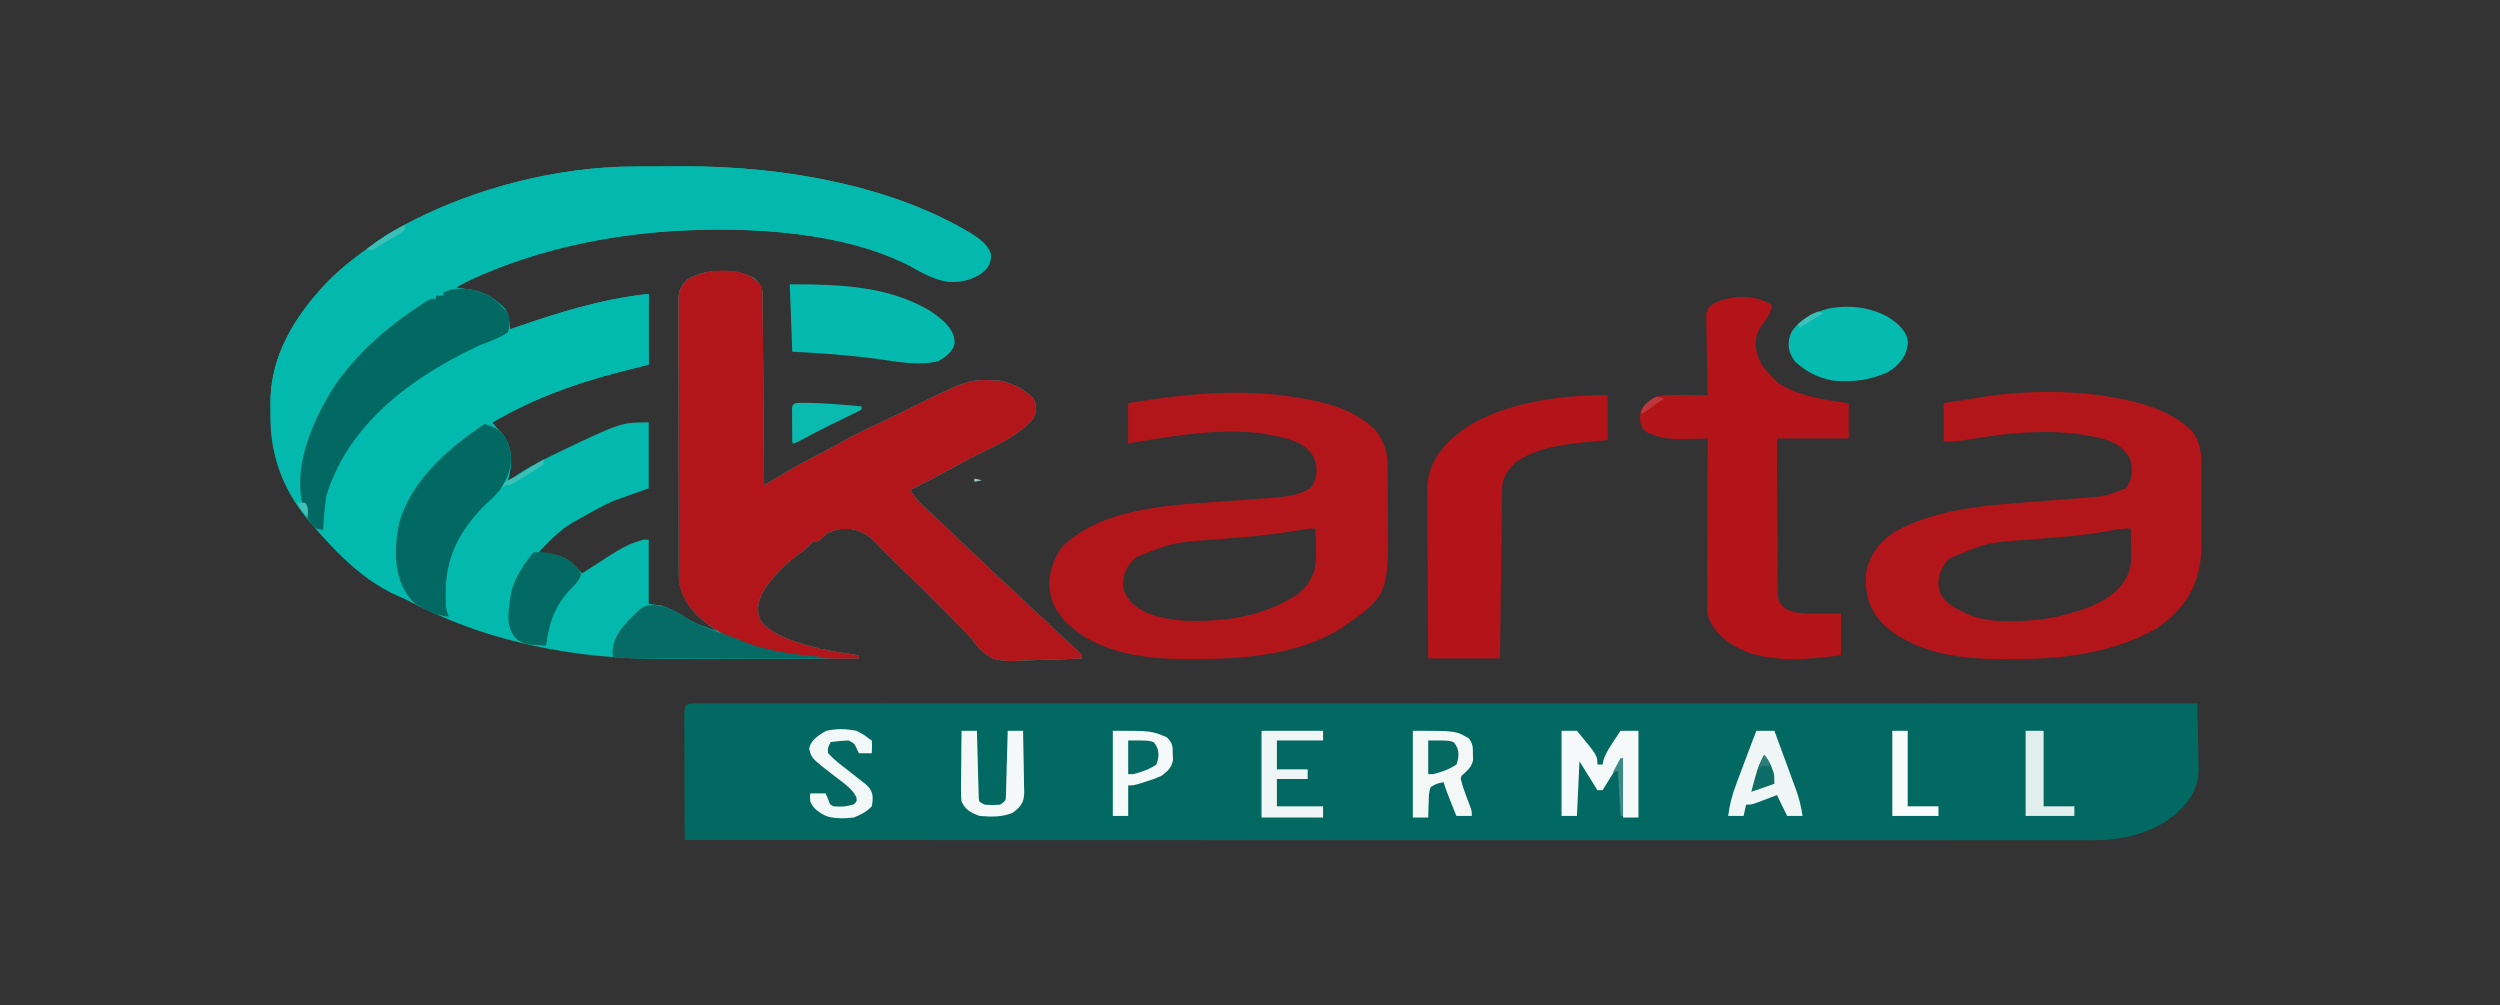
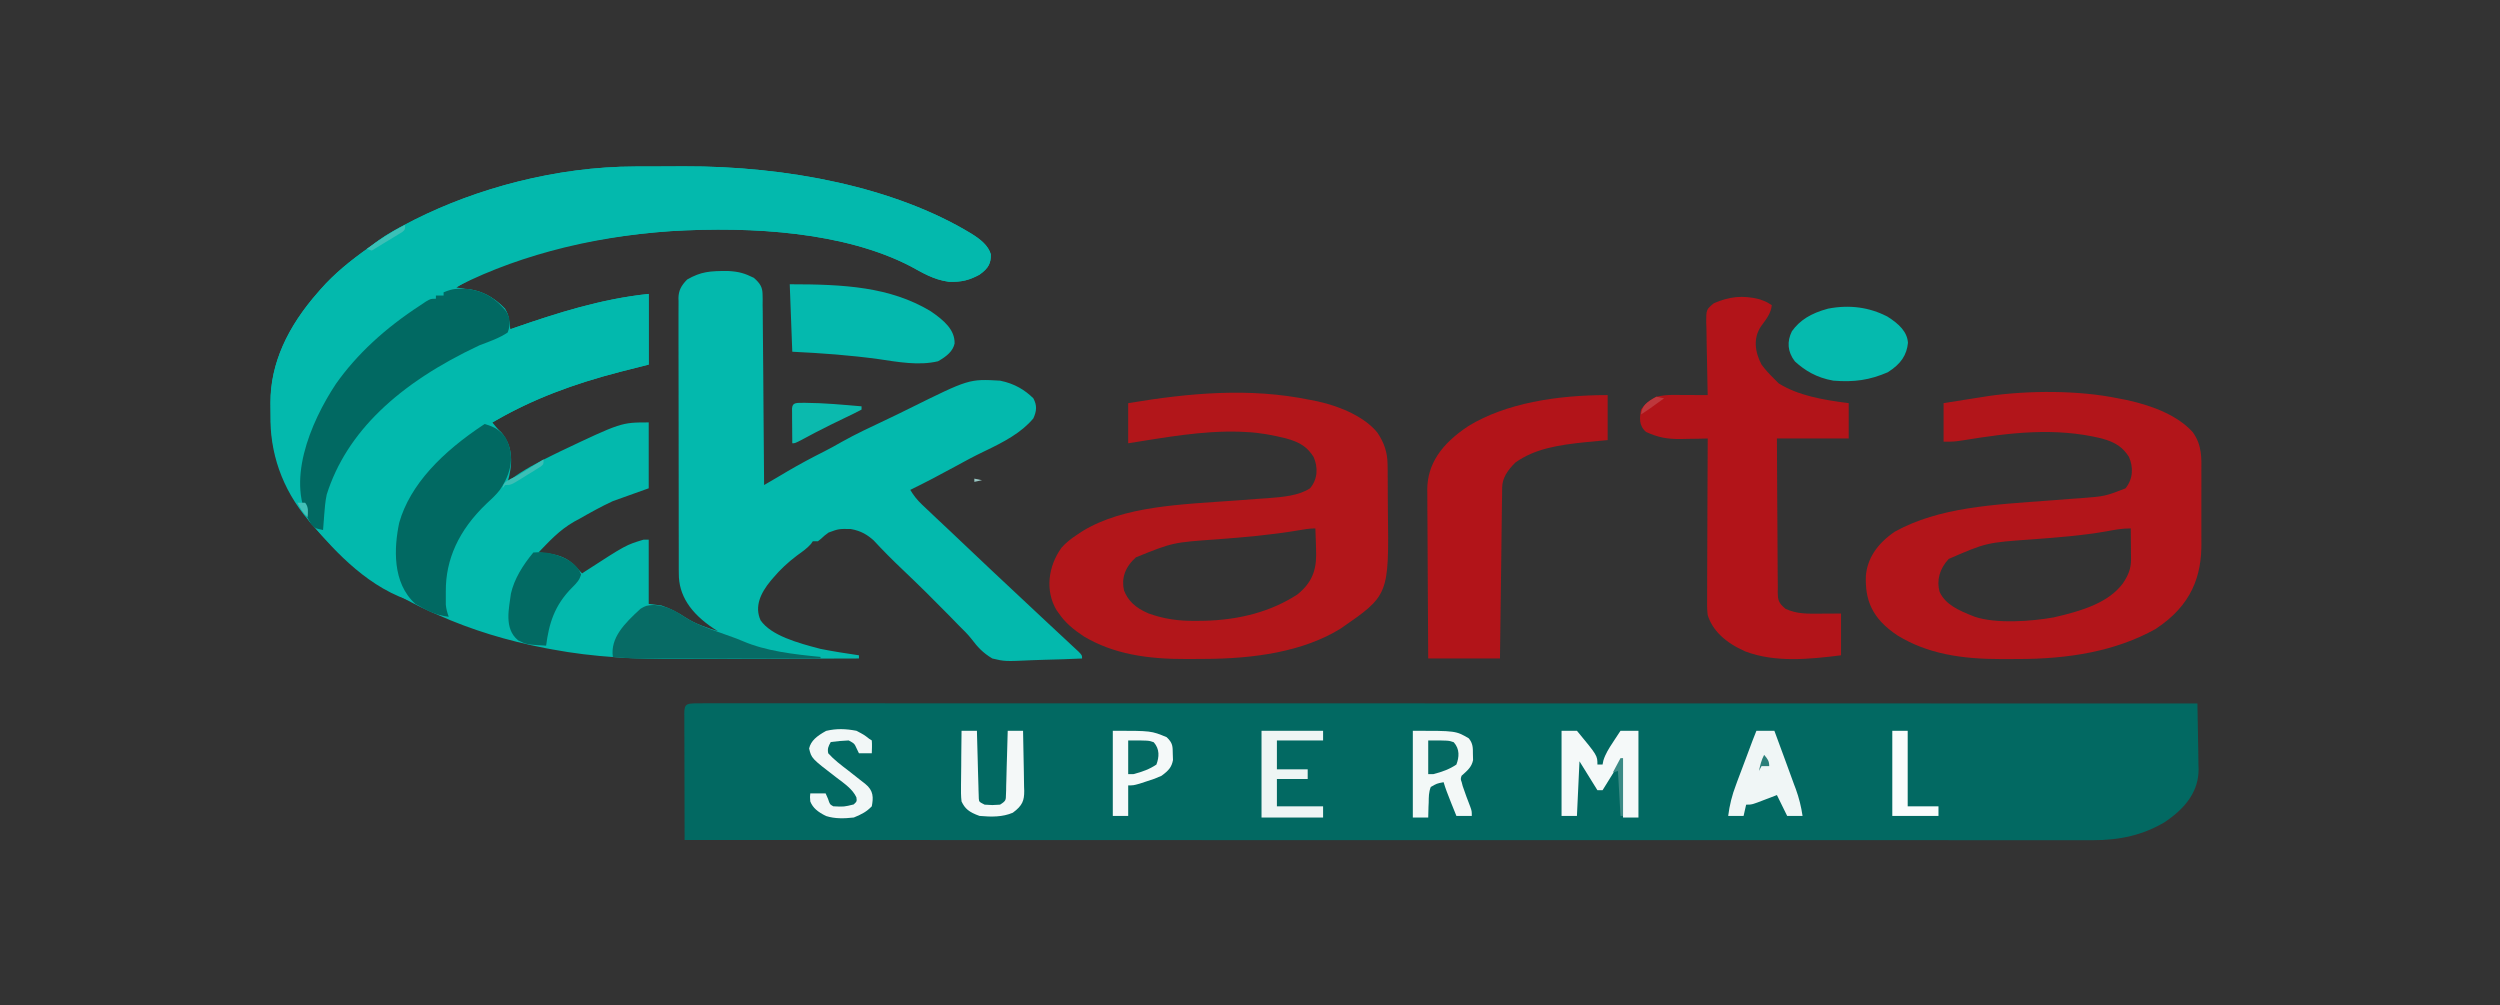
<svg xmlns="http://www.w3.org/2000/svg" width="184px" height="74px" viewBox="0 0 184 74" version="1.1">
  <rect x="0" y="0" width="184" height="74" fill="#333333" stroke="none" />
  <g id="surface1">
    <path style=" stroke:none;fill-rule:nonzero;fill:rgb(1.176%,72.549%,67.843%);fill-opacity:1;" d="M 46.766 12.254 C 46.953 12.254 47.141 12.254 47.336 12.25 C 47.73 12.25 48.129 12.25 48.523 12.25 C 49.117 12.25 49.707 12.246 50.301 12.242 C 57.973 12.215 65.863 13.789 71.453 17.172 C 72.184 17.621 72.734 18.074 72.926 18.719 C 72.93 19.352 72.785 19.723 72.09 20.215 C 71.375 20.602 70.801 20.773 69.836 20.738 C 68.699 20.586 67.863 20.055 67.008 19.594 C 62.156 17.086 55.414 16.648 49.363 17.012 C 43.926 17.391 37.566 18.672 33.59 21.16 C 33.719 21.18 33.844 21.199 33.973 21.219 C 35.562 21.496 36.328 21.832 37.176 22.719 C 37.461 23.211 37.496 23.711 37.555 24.234 C 37.66 24.195 37.77 24.16 37.879 24.121 C 40.965 23.051 44.234 22 47.746 21.633 C 47.746 23.348 47.746 25.066 47.746 26.832 C 47.062 27.008 46.375 27.18 45.668 27.359 C 42.082 28.285 39.094 29.43 36.234 31.09 C 36.434 31.348 36.633 31.582 36.895 31.82 C 37.828 32.918 37.711 34.27 37.367 35.465 C 37.438 35.406 37.508 35.352 37.582 35.293 C 38.527 34.582 39.598 34.02 40.762 33.453 C 41.004 33.336 41.004 33.336 41.25 33.215 C 45.727 31.09 45.727 31.09 47.746 31.09 C 47.746 32.688 47.746 34.289 47.746 35.938 C 46.875 36.25 46 36.559 45.105 36.883 C 44.238 37.285 43.445 37.727 42.648 38.184 C 42.523 38.25 42.395 38.32 42.262 38.391 C 41.148 39.027 40.41 39.863 39.629 40.664 C 39.805 40.68 39.98 40.695 40.16 40.711 C 41.035 40.816 41.641 41.027 42.156 41.492 C 42.238 41.574 42.316 41.66 42.402 41.746 C 42.484 41.832 42.566 41.918 42.652 42.004 C 42.715 42.07 42.777 42.133 42.84 42.203 C 42.914 42.152 42.992 42.102 43.07 42.051 C 46.07 40.109 46.07 40.109 47.367 39.719 C 47.492 39.719 47.617 39.719 47.746 39.719 C 47.746 41.277 47.746 42.84 47.746 44.449 C 48.059 44.484 48.367 44.523 48.688 44.566 C 49.379 44.809 49.906 45.086 50.445 45.445 C 51.148 45.902 51.938 46.18 52.84 46.457 C 52.742 46.395 52.645 46.332 52.543 46.27 C 50.809 45.121 49.945 43.793 49.961 42.207 C 49.961 42.117 49.961 42.027 49.957 41.938 C 49.957 41.637 49.957 41.34 49.957 41.043 C 49.957 40.828 49.957 40.613 49.957 40.398 C 49.953 39.82 49.953 39.238 49.953 38.66 C 49.953 38.172 49.953 37.688 49.953 37.203 C 49.949 36.059 49.949 34.914 49.949 33.77 C 49.953 32.59 49.949 31.41 49.945 30.23 C 49.941 29.219 49.941 28.203 49.941 27.191 C 49.941 26.586 49.941 25.98 49.938 25.375 C 49.938 24.805 49.938 24.238 49.938 23.668 C 49.941 23.461 49.938 23.25 49.938 23.043 C 49.938 22.758 49.938 22.473 49.941 22.188 C 49.938 22.105 49.938 22.023 49.934 21.938 C 49.945 21.395 50.125 21.027 50.578 20.57 C 51.594 19.992 52.238 19.938 53.586 19.945 C 54.426 19.992 54.82 20.125 55.484 20.449 C 55.961 20.867 56.121 21.156 56.125 21.668 C 56.125 21.793 56.129 21.918 56.133 22.047 C 56.133 22.18 56.133 22.316 56.129 22.453 C 56.133 22.668 56.133 22.668 56.137 22.887 C 56.141 23.277 56.145 23.672 56.145 24.062 C 56.148 24.469 56.152 24.879 56.156 25.289 C 56.164 26.062 56.168 26.84 56.176 27.613 C 56.18 28.496 56.188 29.375 56.195 30.258 C 56.215 32.07 56.227 33.887 56.238 35.699 C 56.359 35.629 56.359 35.629 56.48 35.559 C 56.848 35.34 57.215 35.125 57.586 34.91 C 57.773 34.797 57.773 34.797 57.965 34.684 C 58.844 34.168 59.742 33.688 60.684 33.215 C 61.109 33 61.516 32.773 61.922 32.539 C 62.957 31.957 64.07 31.438 65.18 30.914 C 65.773 30.633 66.363 30.348 66.949 30.055 C 71.328 27.887 71.328 27.887 73.602 28.016 C 74.691 28.234 75.449 28.719 76.055 29.316 C 76.34 29.848 76.297 30.258 76.055 30.793 C 75.184 31.84 73.91 32.52 72.434 33.223 C 71.68 33.582 70.965 33.969 70.25 34.363 C 69.188 34.945 68.109 35.512 66.996 36.055 C 67.23 36.449 67.492 36.789 67.863 37.141 C 67.961 37.234 68.062 37.328 68.164 37.426 C 68.27 37.523 68.375 37.625 68.488 37.73 C 68.598 37.836 68.711 37.941 68.824 38.051 C 69.191 38.395 69.555 38.738 69.922 39.082 C 70.172 39.32 70.422 39.559 70.676 39.797 C 71.398 40.48 72.121 41.164 72.844 41.848 C 72.938 41.934 73.031 42.023 73.125 42.113 C 74.398 43.312 75.672 44.508 76.957 45.703 C 77.277 46.004 77.598 46.301 77.922 46.602 C 78.074 46.746 78.227 46.887 78.383 47.031 C 78.594 47.227 78.805 47.426 79.016 47.621 C 79.137 47.734 79.258 47.844 79.383 47.961 C 79.641 48.23 79.641 48.23 79.641 48.465 C 78.73 48.508 77.82 48.539 76.91 48.559 C 76.602 48.566 76.293 48.578 75.984 48.59 C 73.961 48.684 73.961 48.684 73.035 48.465 C 72.32 48.039 71.926 47.59 71.508 47.035 C 71.246 46.699 70.93 46.387 70.609 46.074 C 70.371 45.828 70.133 45.586 69.895 45.34 C 68.777 44.195 67.629 43.062 66.449 41.941 C 65.699 41.23 64.98 40.508 64.297 39.77 C 63.844 39.367 63.379 39.07 62.609 38.934 C 61.727 38.922 61.727 38.922 60.984 39.195 C 60.68 39.418 60.68 39.418 60.426 39.656 C 60.316 39.746 60.316 39.746 60.199 39.836 C 60.078 39.836 59.953 39.836 59.824 39.836 C 59.777 39.902 59.73 39.969 59.684 40.039 C 59.402 40.359 59.055 40.602 58.668 40.879 C 57.977 41.402 57.418 41.926 56.91 42.527 C 56.848 42.598 56.785 42.672 56.723 42.746 C 55.969 43.66 55.523 44.641 55.977 45.652 C 56.746 46.77 58.684 47.316 60.391 47.758 C 61.32 47.945 62.27 48.09 63.219 48.23 C 63.219 48.309 63.219 48.387 63.219 48.465 C 61.098 48.477 58.973 48.48 56.848 48.484 C 55.859 48.488 54.871 48.488 53.887 48.492 C 52.93 48.496 51.973 48.5 51.02 48.5 C 50.656 48.5 50.297 48.504 49.934 48.504 C 46.801 48.52 43.688 48.367 40.668 47.801 C 40.508 47.773 40.348 47.742 40.18 47.711 C 37.332 47.164 34.695 46.355 32.27 45.273 C 32.074 45.188 31.879 45.105 31.676 45.016 C 27.98 43.328 25.164 41.168 23.023 38.656 C 22.922 38.543 22.824 38.43 22.719 38.312 C 20.695 35.93 19.863 33.246 19.906 30.566 C 19.91 30.254 19.906 29.941 19.902 29.625 C 19.895 26.746 21.188 24.027 23.402 21.516 C 23.469 21.438 23.531 21.363 23.602 21.285 C 24.605 20.145 25.793 19.176 27.176 18.203 C 27.406 18.031 27.641 17.859 27.871 17.688 C 28.527 17.223 29.242 16.824 30.008 16.43 C 30.176 16.344 30.348 16.254 30.52 16.164 C 35.047 13.887 40.895 12.262 46.766 12.254 Z M 46.766 12.254 " />
    <path style=" stroke:none;fill-rule:nonzero;fill:rgb(0.784%,41.176%,38.431%);fill-opacity:1;" d="M 51.797 51.762 C 52.062 51.762 52.062 51.762 52.336 51.762 C 52.523 51.762 52.711 51.762 52.906 51.762 C 53.543 51.762 54.18 51.762 54.82 51.762 C 55.277 51.762 55.734 51.762 56.195 51.762 C 57.195 51.762 58.199 51.762 59.199 51.762 C 60.688 51.762 62.18 51.762 63.668 51.762 C 66.172 51.762 68.676 51.762 71.184 51.766 C 73.664 51.766 76.145 51.766 78.625 51.766 C 78.781 51.766 78.934 51.766 79.094 51.766 C 79.875 51.766 80.656 51.766 81.441 51.766 C 86.988 51.766 92.535 51.766 98.082 51.766 C 103.473 51.77 108.859 51.77 114.25 51.77 C 114.418 51.77 114.582 51.77 114.754 51.77 C 116.422 51.77 118.09 51.77 119.758 51.77 C 123.152 51.77 126.551 51.77 129.949 51.77 C 130.105 51.77 130.262 51.77 130.422 51.77 C 140.859 51.773 151.293 51.773 161.73 51.777 C 161.75 52.594 161.766 53.406 161.773 54.223 C 161.777 54.5 161.781 54.777 161.789 55.055 C 161.797 55.453 161.801 55.855 161.805 56.254 C 161.809 56.379 161.812 56.5 161.816 56.625 C 161.816 58.156 160.969 59.414 159.301 60.523 C 157.746 61.438 156.082 61.844 153.977 61.84 C 153.711 61.84 153.711 61.84 153.438 61.84 C 152.832 61.84 152.23 61.84 151.625 61.84 C 151.191 61.84 150.758 61.84 150.32 61.84 C 149.121 61.84 147.922 61.84 146.723 61.84 C 145.566 61.836 144.406 61.836 143.246 61.836 C 140.875 61.836 138.504 61.836 136.129 61.836 C 133.781 61.836 131.434 61.836 129.082 61.836 C 128.938 61.836 128.789 61.836 128.641 61.836 C 127.898 61.836 127.156 61.836 126.418 61.836 C 121.164 61.836 115.91 61.836 110.66 61.832 C 105.555 61.832 100.453 61.832 95.348 61.832 C 95.191 61.832 95.031 61.832 94.871 61.832 C 93.293 61.832 91.711 61.832 90.133 61.832 C 86.918 61.828 83.699 61.828 80.48 61.828 C 80.262 61.828 80.262 61.828 80.035 61.828 C 70.152 61.828 60.27 61.828 50.387 61.824 C 50.383 60.531 50.379 59.238 50.379 57.945 C 50.375 57.348 50.375 56.746 50.375 56.145 C 50.371 55.566 50.371 54.988 50.371 54.41 C 50.371 54.188 50.367 53.969 50.367 53.746 C 50.367 53.438 50.367 53.129 50.367 52.82 C 50.367 52.727 50.363 52.633 50.363 52.539 C 50.367 51.723 50.512 51.762 51.797 51.762 Z M 51.797 51.762 " />
-     <path style=" stroke:none;fill-rule:nonzero;fill:rgb(69.804%,8.235%,10.196%);fill-opacity:1;" d="M 54.586 20.062 C 55.316 20.309 55.684 20.586 56.051 21.043 C 56.121 21.344 56.121 21.344 56.125 21.668 C 56.125 21.793 56.129 21.918 56.133 22.047 C 56.133 22.18 56.133 22.316 56.129 22.453 C 56.133 22.668 56.133 22.668 56.137 22.887 C 56.141 23.277 56.145 23.672 56.145 24.062 C 56.148 24.469 56.152 24.879 56.156 25.289 C 56.164 26.062 56.168 26.84 56.176 27.613 C 56.18 28.496 56.188 29.375 56.195 30.258 C 56.215 32.07 56.227 33.887 56.238 35.699 C 56.316 35.652 56.398 35.605 56.48 35.559 C 56.848 35.34 57.215 35.125 57.586 34.91 C 57.711 34.836 57.836 34.762 57.965 34.684 C 58.844 34.168 59.742 33.688 60.684 33.215 C 61.109 33 61.516 32.773 61.922 32.539 C 62.957 31.957 64.07 31.438 65.18 30.914 C 65.773 30.633 66.363 30.348 66.949 30.055 C 71.328 27.887 71.328 27.887 73.602 28.016 C 74.691 28.234 75.449 28.719 76.055 29.316 C 76.34 29.848 76.297 30.258 76.055 30.793 C 75.184 31.84 73.91 32.52 72.434 33.223 C 71.68 33.582 70.965 33.969 70.25 34.363 C 69.188 34.945 68.109 35.512 66.996 36.055 C 67.23 36.449 67.492 36.789 67.863 37.141 C 67.961 37.234 68.062 37.328 68.164 37.426 C 68.27 37.523 68.375 37.625 68.488 37.73 C 68.598 37.836 68.711 37.941 68.824 38.051 C 69.191 38.395 69.555 38.738 69.922 39.082 C 70.172 39.32 70.422 39.559 70.676 39.797 C 71.398 40.48 72.121 41.164 72.844 41.848 C 72.938 41.934 73.031 42.023 73.125 42.113 C 74.398 43.312 75.672 44.508 76.957 45.703 C 77.277 46.004 77.598 46.301 77.922 46.602 C 78.074 46.746 78.227 46.887 78.383 47.031 C 78.594 47.227 78.805 47.426 79.016 47.621 C 79.137 47.734 79.258 47.844 79.383 47.961 C 79.641 48.23 79.641 48.23 79.641 48.465 C 78.73 48.508 77.82 48.539 76.91 48.559 C 76.602 48.566 76.293 48.578 75.984 48.59 C 73.961 48.684 73.961 48.684 73.035 48.465 C 72.32 48.039 71.926 47.59 71.508 47.035 C 71.246 46.699 70.93 46.387 70.609 46.074 C 70.371 45.828 70.133 45.586 69.895 45.34 C 68.777 44.195 67.629 43.062 66.449 41.941 C 65.699 41.23 64.98 40.508 64.297 39.77 C 63.844 39.367 63.379 39.07 62.609 38.934 C 61.727 38.922 61.727 38.922 60.984 39.195 C 60.68 39.418 60.68 39.418 60.426 39.656 C 60.352 39.715 60.277 39.777 60.199 39.836 C 60.078 39.836 59.953 39.836 59.824 39.836 C 59.777 39.902 59.73 39.969 59.684 40.039 C 59.402 40.359 59.055 40.602 58.668 40.879 C 57.977 41.402 57.418 41.926 56.91 42.527 C 56.848 42.598 56.785 42.672 56.723 42.746 C 55.969 43.66 55.523 44.641 55.977 45.652 C 56.746 46.77 58.684 47.316 60.391 47.758 C 61.32 47.945 62.27 48.09 63.219 48.23 C 63.219 48.309 63.219 48.387 63.219 48.465 C 59.484 48.594 55.988 48.129 53.078 46.582 C 51.25 45.535 50.129 44.266 49.961 42.691 C 49.961 42.531 49.961 42.367 49.961 42.207 C 49.961 42.117 49.961 42.027 49.957 41.938 C 49.957 41.637 49.957 41.34 49.957 41.043 C 49.957 40.828 49.957 40.613 49.957 40.398 C 49.953 39.82 49.953 39.238 49.953 38.66 C 49.953 38.172 49.953 37.688 49.953 37.203 C 49.949 36.059 49.949 34.914 49.949 33.77 C 49.953 32.59 49.949 31.41 49.945 30.23 C 49.941 29.219 49.941 28.203 49.941 27.191 C 49.941 26.586 49.941 25.98 49.938 25.375 C 49.938 24.805 49.938 24.238 49.938 23.668 C 49.941 23.461 49.938 23.25 49.938 23.043 C 49.938 22.758 49.938 22.473 49.941 22.188 C 49.938 22.105 49.938 22.023 49.934 21.938 C 49.945 21.395 50.125 21.027 50.578 20.57 C 51.738 19.91 53.059 19.758 54.586 20.062 Z M 54.586 20.062 " />
    <path style=" stroke:none;fill-rule:nonzero;fill:rgb(1.176%,72.549%,67.843%);fill-opacity:1;" d="M 46.766 12.254 C 46.953 12.254 47.141 12.254 47.336 12.25 C 47.73 12.25 48.129 12.25 48.523 12.25 C 49.117 12.25 49.707 12.246 50.301 12.242 C 57.973 12.215 65.863 13.789 71.453 17.172 C 72.184 17.621 72.734 18.074 72.926 18.719 C 72.93 19.352 72.785 19.723 72.09 20.215 C 71.375 20.602 70.801 20.773 69.836 20.738 C 68.699 20.586 67.863 20.055 67.008 19.594 C 62.156 17.086 55.414 16.648 49.363 17.012 C 43.246 17.438 37.48 18.977 32.836 21.516 C 32.773 21.594 32.711 21.672 32.648 21.75 C 32.461 21.75 32.273 21.75 32.082 21.75 C 32.082 21.828 32.082 21.906 32.082 21.988 C 31.805 22.152 31.805 22.152 31.422 22.348 C 27.684 24.359 25.207 27.352 23.777 30.262 C 23.723 30.371 23.664 30.48 23.605 30.594 C 23.449 30.914 23.324 31.234 23.211 31.562 C 23.133 31.789 23.133 31.789 23.055 32.023 C 22.445 34.012 22.594 36.047 22.645 38.062 C 22.23 37.676 21.984 37.281 21.727 36.844 C 21.676 36.762 21.625 36.676 21.574 36.59 C 20.418 34.602 19.934 32.746 19.934 30.641 C 19.934 30.316 19.926 29.996 19.918 29.672 C 19.891 26.77 21.168 24.051 23.402 21.516 C 23.469 21.438 23.531 21.363 23.602 21.285 C 24.605 20.145 25.793 19.176 27.176 18.203 C 27.406 18.031 27.641 17.859 27.871 17.688 C 28.527 17.223 29.242 16.824 30.008 16.43 C 30.176 16.344 30.348 16.254 30.52 16.164 C 35.047 13.887 40.895 12.262 46.766 12.254 Z M 46.766 12.254 " />
    <path style=" stroke:none;fill-rule:nonzero;fill:rgb(0.784%,72.549%,67.843%);fill-opacity:1;" d="M 34.535 21.277 C 35.895 21.523 36.508 22.062 37.176 22.816 C 37.406 23.102 37.426 23.336 37.473 23.656 C 37.488 23.766 37.504 23.871 37.52 23.984 C 37.531 24.066 37.543 24.148 37.555 24.234 C 37.66 24.195 37.77 24.16 37.879 24.121 C 40.965 23.051 44.234 22 47.746 21.633 C 47.746 23.348 47.746 25.066 47.746 26.832 C 46.719 27.094 46.719 27.094 45.668 27.359 C 42.211 28.254 39.27 29.34 36.508 30.941 C 36.254 31.09 36 31.23 35.734 31.367 C 34.922 31.785 34.293 32.223 33.688 32.758 C 33.598 32.836 33.508 32.914 33.418 32.996 C 30.418 35.648 28.844 38.676 29.594 41.941 C 29.82 42.758 30.156 43.547 30.574 44.328 C 27.215 43.391 24.691 40.613 23.023 38.656 C 22.953 38.582 22.879 38.508 22.805 38.43 C 20.926 35.508 22.895 31.02 24.723 28.254 C 26.266 26.074 28.316 24.176 30.949 22.461 C 31.148 22.328 31.148 22.328 31.352 22.191 C 31.703 21.988 31.703 21.988 32.082 21.988 C 32.082 21.91 32.082 21.832 32.082 21.75 C 32.27 21.75 32.457 21.75 32.648 21.75 C 32.648 21.672 32.648 21.594 32.648 21.516 C 33.363 21.215 33.684 21.227 34.535 21.277 Z M 34.535 21.277 " />
    <path style=" stroke:none;fill-rule:nonzero;fill:rgb(69.804%,8.627%,10.196%);fill-opacity:1;" d="M 96.434 29.434 C 96.617 29.469 96.801 29.504 96.988 29.543 C 98.789 29.938 100.523 30.766 101.383 31.852 C 101.898 32.621 102.117 33.336 102.125 34.172 C 102.129 34.312 102.129 34.449 102.133 34.594 C 102.133 34.816 102.133 34.816 102.133 35.047 C 102.137 35.164 102.137 35.164 102.137 35.281 C 102.141 35.691 102.141 36.105 102.141 36.516 C 102.141 36.852 102.145 37.188 102.148 37.52 C 102.23 43.809 102.23 43.809 98.668 46.266 C 95.922 47.961 92.324 48.488 88.594 48.496 C 88.195 48.496 87.793 48.5 87.395 48.504 C 84.441 48.52 81.941 48.137 79.758 46.832 C 78.977 46.316 78.387 45.812 77.941 45.156 C 77.852 45.031 77.852 45.031 77.758 44.902 C 76.91 43.477 77.141 41.676 78.129 40.309 C 78.449 39.949 78.809 39.66 79.262 39.363 C 79.395 39.277 79.531 39.188 79.668 39.094 C 82.73 37.223 86.949 37.129 90.973 36.836 C 91.562 36.793 92.156 36.75 92.746 36.703 C 92.926 36.691 93.105 36.68 93.293 36.668 C 94.438 36.578 95.574 36.484 96.41 35.945 C 97.008 35.258 97.008 34.363 96.676 33.621 C 96.23 32.938 95.742 32.559 94.637 32.262 C 93.672 32.027 92.758 31.844 91.719 31.797 C 91.465 31.785 91.465 31.785 91.207 31.773 C 88.438 31.691 85.703 32.207 83.035 32.625 C 83.035 31.652 83.035 30.676 83.035 29.672 C 87.508 28.926 91.945 28.508 96.434 29.434 Z M 95.5 39.043 C 93.559 39.371 91.613 39.539 89.621 39.691 C 86.316 39.922 86.316 39.922 83.602 41.02 C 82.785 41.758 82.527 42.57 82.727 43.457 C 83.016 44.195 83.535 44.727 84.547 45.156 C 85.715 45.566 86.727 45.711 88.059 45.695 C 88.223 45.695 88.387 45.695 88.555 45.691 C 91.27 45.637 93.57 44.992 95.469 43.766 C 96.777 42.734 96.918 41.625 96.859 40.348 C 96.855 40.207 96.852 40.066 96.848 39.922 C 96.84 39.578 96.828 39.234 96.812 38.891 C 96.348 38.891 95.945 38.969 95.5 39.043 Z M 95.5 39.043 " />
    <path style=" stroke:none;fill-rule:nonzero;fill:rgb(69.804%,8.235%,10.196%);fill-opacity:1;" d="M 155.883 29.316 C 156.094 29.359 156.305 29.398 156.523 29.441 C 158.539 29.879 160.293 30.613 161.375 31.793 C 162.086 32.762 162.031 33.738 162.02 34.781 C 162.02 34.977 162.023 35.176 162.023 35.371 C 162.023 35.785 162.023 36.199 162.02 36.613 C 162.016 37.137 162.016 37.66 162.02 38.184 C 162.023 38.59 162.023 39 162.02 39.406 C 162.02 39.598 162.02 39.793 162.023 39.984 C 162.039 42.344 161.34 44.535 158.645 46.297 C 155.727 47.922 152.289 48.512 148.441 48.504 C 148.062 48.504 147.684 48.508 147.301 48.508 C 144.332 48.512 141.844 48.105 139.676 46.781 C 137.727 45.5 137.266 44.102 137.328 42.383 C 137.43 41.148 138.117 40.043 139.461 39.129 C 142.727 37.32 146.73 37.145 150.863 36.836 C 151.438 36.793 152.016 36.75 152.594 36.703 C 152.77 36.691 152.941 36.68 153.125 36.668 C 154.93 36.527 154.93 36.527 156.434 35.945 C 157.008 35.246 157.02 34.367 156.688 33.621 C 156.242 32.938 155.754 32.559 154.652 32.262 C 151.246 31.438 147.914 31.844 144.492 32.406 C 143.805 32.508 143.805 32.508 143.047 32.508 C 143.047 31.57 143.047 30.637 143.047 29.672 C 143.949 29.527 143.949 29.527 144.863 29.383 C 145.051 29.352 145.238 29.324 145.43 29.293 C 145.582 29.27 145.73 29.246 145.887 29.223 C 146.039 29.195 146.191 29.172 146.348 29.148 C 149.309 28.727 152.98 28.719 155.883 29.316 Z M 155.016 39.109 C 153.25 39.418 151.461 39.555 149.645 39.691 C 146.195 39.934 146.195 39.934 143.426 41.137 C 142.742 41.867 142.523 42.73 142.754 43.562 C 143.18 44.473 144.086 44.91 145.336 45.391 C 146.891 45.922 149.516 45.738 151.164 45.438 C 153.371 44.934 155.211 44.316 156.234 42.949 C 156.66 42.324 156.848 41.832 156.844 41.152 C 156.844 41.023 156.844 40.891 156.84 40.754 C 156.84 40.617 156.84 40.48 156.836 40.34 C 156.836 40.199 156.836 40.062 156.832 39.918 C 156.832 39.578 156.828 39.234 156.824 38.891 C 156.16 38.891 155.656 38.992 155.016 39.109 Z M 155.016 39.109 " />
    <path style=" stroke:none;fill-rule:nonzero;fill:rgb(69.804%,7.843%,9.804%);fill-opacity:1;" d="M 129.52 22.031 C 130.027 22.223 130.027 22.223 130.402 22.461 C 130.359 23.027 130.008 23.48 129.633 23.984 C 129.008 24.879 129.168 25.926 129.648 26.832 C 129.922 27.207 130.242 27.551 130.594 27.898 C 130.699 28.004 130.805 28.109 130.91 28.215 C 132.336 29.109 134.145 29.43 136.066 29.672 C 136.066 30.527 136.066 31.387 136.066 32.273 C 134.32 32.273 132.578 32.273 130.781 32.273 C 130.785 33.848 130.793 35.426 130.805 37.004 C 130.812 37.734 130.816 38.469 130.82 39.199 C 130.82 39.906 130.824 40.613 130.832 41.32 C 130.836 41.59 130.836 41.859 130.836 42.129 C 130.836 42.508 130.84 42.887 130.848 43.262 C 130.844 43.43 130.844 43.43 130.84 43.602 C 130.855 44.137 130.879 44.371 131.414 44.809 C 132.262 45.199 133.02 45.172 134.023 45.164 C 134.512 45.16 135 45.16 135.5 45.156 C 135.5 46.172 135.5 47.184 135.5 48.23 C 133.102 48.531 130.637 48.77 128.453 47.945 C 126.977 47.297 126.035 46.391 125.688 45.273 C 125.633 44.844 125.637 44.418 125.645 43.988 C 125.645 43.859 125.645 43.734 125.645 43.602 C 125.645 43.184 125.645 42.766 125.648 42.348 C 125.648 42.059 125.652 41.77 125.652 41.477 C 125.652 40.715 125.656 39.953 125.66 39.191 C 125.664 38.41 125.664 37.633 125.668 36.852 C 125.672 35.324 125.68 33.801 125.688 32.273 C 125.469 32.277 125.254 32.281 125.031 32.289 C 124.742 32.293 124.453 32.297 124.164 32.301 C 124.023 32.305 123.879 32.309 123.734 32.312 C 122.652 32.324 122.047 32.188 121.156 31.797 C 120.59 31.312 120.68 30.719 120.781 30.145 C 121.055 29.758 121.395 29.469 121.91 29.199 C 122.422 29.09 122.711 29.066 123.234 29.066 C 123.449 29.07 123.449 29.07 123.668 29.07 C 123.891 29.07 123.891 29.07 124.117 29.074 C 124.344 29.074 124.344 29.074 124.574 29.074 C 124.945 29.074 125.316 29.078 125.688 29.078 C 125.684 29 125.684 28.922 125.68 28.84 C 125.66 28.023 125.645 27.203 125.633 26.387 C 125.629 26.078 125.625 25.773 125.613 25.469 C 125.605 25.027 125.598 24.59 125.594 24.152 C 125.586 23.945 125.586 23.945 125.578 23.738 C 125.578 22.785 125.578 22.785 126.137 22.32 C 127.238 21.84 128.238 21.699 129.52 22.031 Z M 129.52 22.031 " />
    <path style=" stroke:none;fill-rule:nonzero;fill:rgb(69.804%,7.843%,9.804%);fill-opacity:1;" d="M 118.324 29.078 C 118.324 30.172 118.324 31.266 118.324 32.391 C 117.805 32.438 117.281 32.488 116.746 32.539 C 114.695 32.746 112.949 33.027 111.531 34.043 C 110.945 34.625 110.566 35.195 110.559 35.887 C 110.555 36.051 110.555 36.051 110.555 36.223 C 110.551 36.344 110.551 36.465 110.551 36.59 C 110.547 36.719 110.547 36.848 110.543 36.977 C 110.539 37.402 110.535 37.824 110.527 38.25 C 110.523 38.543 110.52 38.836 110.516 39.133 C 110.508 39.824 110.5 40.52 110.492 41.215 C 110.48 42.082 110.469 42.953 110.457 43.82 C 110.438 45.367 110.418 46.918 110.398 48.465 C 108.656 48.465 106.914 48.465 105.117 48.465 C 105.102 46.734 105.094 45 105.086 43.27 C 105.082 42.465 105.078 41.66 105.074 40.855 C 105.066 40.078 105.062 39.301 105.062 38.523 C 105.062 38.227 105.059 37.934 105.055 37.637 C 105.051 37.219 105.051 36.805 105.051 36.387 C 105.047 36.207 105.047 36.207 105.047 36.023 C 105.059 34.172 106.059 32.688 108.082 31.352 C 110.832 29.676 114.574 29.078 118.324 29.078 Z M 118.324 29.078 " />
    <path style=" stroke:none;fill-rule:nonzero;fill:rgb(0.392%,41.176%,38.431%);fill-opacity:1;" d="M 34.535 21.277 C 35.895 21.523 36.508 22.062 37.176 22.816 C 37.594 23.336 37.574 23.914 37.367 24.469 C 36.766 24.879 36.043 25.129 35.289 25.414 C 29.309 28.219 25.504 31.805 24.047 36.395 C 23.938 36.906 23.898 37.418 23.859 37.93 C 23.852 38.035 23.844 38.141 23.836 38.246 C 23.816 38.5 23.797 38.754 23.777 39.008 C 23.211 38.891 23.211 38.891 22.906 38.59 C 20.977 35.566 22.824 31.125 24.723 28.254 C 26.266 26.074 28.316 24.176 30.949 22.461 C 31.148 22.328 31.148 22.328 31.352 22.191 C 31.703 21.988 31.703 21.988 32.082 21.988 C 32.082 21.91 32.082 21.832 32.082 21.75 C 32.27 21.75 32.457 21.75 32.648 21.75 C 32.648 21.672 32.648 21.594 32.648 21.516 C 33.363 21.215 33.684 21.227 34.535 21.277 Z M 34.535 21.277 " />
    <path style=" stroke:none;fill-rule:nonzero;fill:rgb(0.392%,41.176%,38.431%);fill-opacity:1;" d="M 35.668 31.207 C 36.461 31.43 36.758 31.668 37.176 32.152 C 37.922 33.473 37.648 34.812 36.781 36.07 C 36.504 36.43 36.145 36.758 35.785 37.09 C 33.75 39.039 32.797 41.191 32.812 43.516 C 32.812 43.633 32.812 43.746 32.812 43.867 C 32.812 44.035 32.812 44.035 32.812 44.203 C 32.812 44.305 32.812 44.406 32.812 44.508 C 32.84 44.812 32.918 45.098 33.027 45.395 C 32.016 45.281 31.312 44.871 30.574 44.449 C 28.844 42.895 29.004 40.277 29.383 38.469 C 30.184 35.656 32.559 33.25 35.668 31.207 Z M 35.668 31.207 " />
    <path style=" stroke:none;fill-rule:nonzero;fill:rgb(1.569%,72.549%,68.235%);fill-opacity:1;" d="M 58.125 20.922 C 62.164 20.922 65.492 21.117 68.469 22.887 C 69.516 23.598 70.281 24.285 70.258 25.281 C 70.141 25.832 69.695 26.223 69.035 26.59 C 67.617 26.926 66.102 26.641 64.684 26.434 C 62.559 26.141 60.484 25.992 58.312 25.887 C 58.219 23.43 58.219 23.43 58.125 20.922 Z M 58.125 20.922 " />
    <path style=" stroke:none;fill-rule:nonzero;fill:rgb(1.961%,72.941%,68.235%);fill-opacity:1;" d="M 138.895 23.289 C 139.789 23.848 140.375 24.434 140.426 25.234 C 140.336 26.113 139.934 26.777 138.934 27.402 C 137.621 27.965 136.504 28.141 134.934 28.016 C 133.68 27.797 132.828 27.258 132.102 26.598 C 131.555 25.883 131.512 25.141 131.883 24.383 C 132.457 23.582 133.254 23.062 134.551 22.715 C 136.172 22.406 137.598 22.629 138.895 23.289 Z M 138.895 23.289 " />
    <path style=" stroke:none;fill-rule:nonzero;fill:rgb(2.745%,41.961%,39.608%);fill-opacity:1;" d="M 48.137 44.52 C 49.148 44.605 49.758 44.988 50.434 45.438 C 51.199 45.93 52.078 46.246 53.031 46.574 C 54.309 47.031 54.309 47.031 54.68 47.191 C 56.371 47.918 58.395 48.156 60.391 48.348 C 60.391 48.387 60.391 48.426 60.391 48.465 C 58.59 48.469 56.793 48.473 54.996 48.473 C 54.16 48.473 53.324 48.473 52.492 48.477 C 51.684 48.477 50.879 48.477 50.07 48.477 C 49.766 48.477 49.457 48.477 49.152 48.48 C 48.719 48.48 48.289 48.48 47.855 48.48 C 47.613 48.48 47.367 48.48 47.113 48.48 C 46.426 48.465 45.781 48.418 45.105 48.348 C 44.918 46.957 45.922 45.918 47.148 44.801 C 47.559 44.566 47.559 44.566 48.137 44.52 Z M 48.137 44.52 " />
    <path style=" stroke:none;fill-rule:nonzero;fill:rgb(0.784%,41.569%,38.824%);fill-opacity:1;" d="M 39.254 40.664 C 40.219 40.59 40.773 40.75 41.551 41.078 C 42.219 41.422 42.578 41.766 42.77 42.289 C 42.648 42.684 42.48 42.871 42.145 43.207 C 40.773 44.566 40.398 45.953 40.195 47.52 C 38.758 47.438 38.758 47.438 38.133 47.129 C 37.062 46.258 37.477 44.727 37.605 43.684 C 37.848 42.621 38.465 41.613 39.254 40.664 Z M 39.254 40.664 " />
    <path style=" stroke:none;fill-rule:nonzero;fill:rgb(95.294%,97.255%,96.863%);fill-opacity:1;" d="M 103.984 53.785 C 107.152 53.785 107.152 53.785 108.105 54.344 C 108.418 54.73 108.406 55.055 108.406 55.484 C 108.414 55.715 108.414 55.715 108.418 55.945 C 108.312 56.449 108.031 56.688 107.57 57.098 C 107.496 57.34 107.496 57.34 107.582 57.574 C 107.605 57.664 107.629 57.754 107.652 57.848 C 107.824 58.355 108.008 58.859 108.207 59.363 C 108.324 59.695 108.324 59.695 108.324 60.051 C 107.949 60.051 107.578 60.051 107.191 60.051 C 107.07 59.75 106.949 59.445 106.824 59.141 C 106.793 59.059 106.758 58.973 106.723 58.883 C 106.547 58.445 106.379 58.012 106.25 57.57 C 105.75 57.664 105.75 57.664 105.305 57.922 C 105.152 58.301 105.156 58.68 105.152 59.07 C 105.148 59.176 105.141 59.281 105.137 59.387 C 105.125 59.648 105.117 59.91 105.117 60.168 C 104.742 60.168 104.367 60.168 103.984 60.168 C 103.984 58.062 103.984 55.957 103.984 53.785 Z M 103.984 53.785 " />
    <path style=" stroke:none;fill-rule:nonzero;fill:rgb(96.078%,97.647%,97.647%);fill-opacity:1;" d="M 114.93 53.785 C 115.305 53.785 115.676 53.785 116.062 53.785 C 117.57 55.609 117.57 55.609 117.57 56.27 C 117.695 56.27 117.82 56.27 117.949 56.27 C 117.969 56.172 117.988 56.074 118.008 55.973 C 118.156 55.492 118.418 55.078 118.715 54.629 C 118.77 54.547 118.82 54.465 118.875 54.383 C 119.008 54.184 119.137 53.984 119.27 53.785 C 119.707 53.785 120.141 53.785 120.59 53.785 C 120.59 55.891 120.59 58 120.59 60.168 C 120.219 60.168 119.844 60.168 119.457 60.168 C 119.395 58.805 119.332 57.438 119.27 56.031 C 118.832 56.734 118.398 57.438 117.949 58.16 C 117.824 58.16 117.699 58.16 117.57 58.16 C 117.137 57.457 116.699 56.754 116.25 56.031 C 116.188 57.359 116.125 58.684 116.062 60.051 C 115.688 60.051 115.312 60.051 114.93 60.051 C 114.93 57.984 114.93 55.918 114.93 53.785 Z M 114.93 53.785 " />
    <path style=" stroke:none;fill-rule:nonzero;fill:rgb(94.118%,96.471%,96.471%);fill-opacity:1;" d="M 129.273 53.785 C 129.707 53.785 130.145 53.785 130.594 53.785 C 130.859 54.508 131.125 55.227 131.391 55.949 C 131.48 56.195 131.57 56.441 131.66 56.684 C 131.789 57.039 131.918 57.391 132.047 57.746 C 132.109 57.906 132.109 57.906 132.172 58.074 C 132.41 58.734 132.57 59.379 132.668 60.051 C 132.297 60.051 131.922 60.051 131.535 60.051 C 131.289 59.543 131.039 59.035 130.781 58.516 C 130.477 58.633 130.176 58.75 129.863 58.867 C 128.941 59.223 128.941 59.223 128.516 59.223 C 128.453 59.496 128.391 59.77 128.328 60.051 C 127.953 60.051 127.582 60.051 127.195 60.051 C 127.293 59.27 127.477 58.523 127.77 57.762 C 127.824 57.613 127.824 57.613 127.879 57.461 C 127.996 57.145 128.117 56.832 128.234 56.52 C 128.312 56.309 128.395 56.094 128.473 55.883 C 129.023 54.406 129.023 54.406 129.273 53.785 Z M 129.273 53.785 " />
    <path style=" stroke:none;fill-rule:nonzero;fill:rgb(96.078%,97.647%,97.647%);fill-opacity:1;" d="M 81.902 53.785 C 84.734 53.785 84.734 53.785 85.867 54.258 C 86.336 54.699 86.305 54.953 86.316 55.477 C 86.32 55.633 86.324 55.785 86.332 55.941 C 86.23 56.461 86.031 56.699 85.488 57.098 C 84.977 57.32 84.977 57.32 84.426 57.496 C 84.156 57.582 84.156 57.582 83.879 57.676 C 83.414 57.805 83.414 57.805 83.035 57.805 C 83.035 58.547 83.035 59.289 83.035 60.051 C 82.664 60.051 82.289 60.051 81.902 60.051 C 81.902 57.984 81.902 55.918 81.902 53.785 Z M 81.902 53.785 " />
    <path style=" stroke:none;fill-rule:nonzero;fill:rgb(95.686%,97.255%,97.255%);fill-opacity:1;" d="M 70.77 53.785 C 71.145 53.785 71.516 53.785 71.902 53.785 C 71.902 53.852 71.906 53.914 71.906 53.98 C 71.922 54.652 71.941 55.324 71.961 55.996 C 71.969 56.246 71.977 56.496 71.98 56.746 C 71.988 57.105 72 57.465 72.012 57.828 C 72.016 57.938 72.016 58.051 72.02 58.168 C 72.023 58.273 72.027 58.375 72.031 58.484 C 72.031 58.574 72.035 58.668 72.039 58.762 C 72.059 59.016 72.059 59.016 72.469 59.223 C 73.035 59.262 73.035 59.262 73.602 59.223 C 74.055 58.941 74.027 58.871 74.039 58.484 C 74.043 58.379 74.047 58.273 74.051 58.168 C 74.051 58.055 74.055 57.941 74.055 57.828 C 74.059 57.711 74.062 57.598 74.066 57.477 C 74.078 57.109 74.086 56.742 74.094 56.371 C 74.102 56.121 74.109 55.871 74.117 55.625 C 74.137 55.012 74.152 54.398 74.168 53.785 C 74.539 53.785 74.914 53.785 75.297 53.785 C 75.316 54.531 75.332 55.273 75.34 56.02 C 75.344 56.273 75.348 56.527 75.355 56.777 C 75.363 57.145 75.367 57.508 75.371 57.871 C 75.375 57.984 75.379 58.098 75.383 58.215 C 75.383 58.906 75.27 59.285 74.543 59.816 C 73.793 60.137 72.973 60.133 72.09 60.051 C 71.312 59.773 71.02 59.516 70.77 58.988 C 70.719 58.59 70.727 58.191 70.73 57.793 C 70.734 57.621 70.734 57.621 70.734 57.445 C 70.734 57.078 70.742 56.715 70.746 56.352 C 70.746 56.102 70.75 55.855 70.75 55.605 C 70.754 55 70.762 54.395 70.77 53.785 Z M 70.77 53.785 " />
    <path style=" stroke:none;fill-rule:nonzero;fill:rgb(93.333%,96.078%,95.686%);fill-opacity:1;" d="M 92.848 53.785 C 94.344 53.785 95.84 53.785 97.379 53.785 C 97.379 54.02 97.379 54.254 97.379 54.496 C 96.258 54.496 95.137 54.496 93.98 54.496 C 93.98 55.199 93.98 55.898 93.98 56.621 C 94.73 56.621 95.477 56.621 96.246 56.621 C 96.246 56.855 96.246 57.09 96.246 57.332 C 95.5 57.332 94.75 57.332 93.98 57.332 C 93.98 57.996 93.98 58.66 93.98 59.344 C 95.102 59.344 96.223 59.344 97.379 59.344 C 97.379 59.613 97.379 59.887 97.379 60.168 C 95.883 60.168 94.391 60.168 92.848 60.168 C 92.848 58.062 92.848 55.957 92.848 53.785 Z M 92.848 53.785 " />
    <path style=" stroke:none;fill-rule:nonzero;fill:rgb(94.902%,96.863%,96.863%);fill-opacity:1;" d="M 63.031 53.785 C 63.598 54.082 63.598 54.082 63.977 54.379 C 64.039 54.414 64.102 54.453 64.164 54.496 C 64.191 54.812 64.172 55.125 64.164 55.441 C 63.852 55.441 63.543 55.441 63.219 55.441 C 63.168 55.328 63.113 55.215 63.055 55.102 C 62.887 54.727 62.887 54.727 62.465 54.496 C 61.785 54.535 61.785 54.535 61.145 54.613 C 60.961 54.941 60.891 55.102 60.957 55.441 C 61.371 55.906 61.902 56.309 62.441 56.719 C 62.727 56.941 63.008 57.164 63.289 57.387 C 63.418 57.484 63.543 57.582 63.672 57.684 C 64.312 58.195 64.281 58.711 64.164 59.344 C 63.777 59.742 63.465 59.91 62.844 60.168 C 62.137 60.25 61.441 60.266 60.797 60.059 C 60.184 59.758 59.824 59.457 59.637 58.988 C 59.609 58.656 59.609 58.656 59.637 58.395 C 60.008 58.395 60.383 58.395 60.766 58.395 C 60.824 58.531 60.883 58.664 60.945 58.801 C 61.074 59.199 61.074 59.199 61.332 59.344 C 62.117 59.383 62.117 59.383 62.832 59.207 C 63.07 58.984 63.07 58.984 63.031 58.684 C 62.754 58.086 62.172 57.688 61.547 57.215 C 59.723 55.816 59.723 55.816 59.551 55.086 C 59.684 54.516 60.121 54.172 60.801 53.793 C 61.578 53.609 62.242 53.637 63.031 53.785 Z M 63.031 53.785 " />
-     <path style=" stroke:none;fill-rule:nonzero;fill:rgb(88.627%,93.333%,92.941%);fill-opacity:1;" d="M 149.086 53.785 C 149.523 53.785 149.961 53.785 150.41 53.785 C 150.41 55.621 150.41 57.453 150.41 59.344 C 151.156 59.344 151.902 59.344 152.672 59.344 C 152.672 59.574 152.672 59.809 152.672 60.051 C 151.488 60.051 150.305 60.051 149.086 60.051 C 149.086 57.984 149.086 55.918 149.086 53.785 Z M 149.086 53.785 " />
    <path style=" stroke:none;fill-rule:nonzero;fill:rgb(98.039%,98.824%,98.824%);fill-opacity:1;" d="M 139.273 53.785 C 139.648 53.785 140.02 53.785 140.406 53.785 C 140.406 55.621 140.406 57.453 140.406 59.344 C 141.152 59.344 141.902 59.344 142.672 59.344 C 142.672 59.574 142.672 59.809 142.672 60.051 C 141.551 60.051 140.43 60.051 139.273 60.051 C 139.273 57.984 139.273 55.918 139.273 53.785 Z M 139.273 53.785 " />
    <path style=" stroke:none;fill-rule:nonzero;fill:rgb(4.314%,72.941%,68.235%);fill-opacity:1;" d="M 59.27 29.648 C 60.66 29.656 62.035 29.789 63.41 29.906 C 63.41 29.984 63.41 30.062 63.41 30.145 C 63.023 30.352 62.633 30.543 62.23 30.734 C 61.988 30.852 61.746 30.969 61.504 31.086 C 61.383 31.145 61.258 31.203 61.133 31.266 C 60.379 31.633 59.652 32.023 58.922 32.414 C 58.504 32.625 58.504 32.625 58.312 32.625 C 58.309 32.156 58.305 31.684 58.301 31.215 C 58.301 31.082 58.301 30.945 58.297 30.809 C 58.297 30.68 58.297 30.555 58.297 30.422 C 58.293 30.305 58.293 30.184 58.293 30.062 C 58.328 29.602 58.609 29.652 59.27 29.648 Z M 59.27 29.648 " />
    <path style=" stroke:none;fill-rule:nonzero;fill:rgb(1.961%,41.176%,38.431%);fill-opacity:1;" d="M 105.117 54.496 C 106.625 54.496 106.625 54.496 106.996 54.629 C 107.449 55.137 107.398 55.719 107.191 56.27 C 106.699 56.605 106.164 56.805 105.492 56.977 C 105.367 56.977 105.246 56.977 105.117 56.977 C 105.117 56.16 105.117 55.34 105.117 54.496 Z M 105.117 54.496 " />
    <path style=" stroke:none;fill-rule:nonzero;fill:rgb(1.569%,41.176%,38.431%);fill-opacity:1;" d="M 83.035 54.496 C 84.547 54.496 84.547 54.496 84.914 54.629 C 85.367 55.137 85.316 55.719 85.113 56.27 C 84.621 56.605 84.086 56.805 83.414 56.977 C 83.289 56.977 83.164 56.977 83.035 56.977 C 83.035 56.16 83.035 55.34 83.035 54.496 Z M 83.035 54.496 " />
-     <path style=" stroke:none;fill-rule:nonzero;fill:rgb(5.098%,42.745%,40%);fill-opacity:1;" d="M 129.84 55.559 C 130.121 55.887 130.301 56.191 130.426 56.555 C 130.461 56.645 130.492 56.73 130.523 56.82 C 130.594 57.098 130.594 57.098 130.594 57.688 C 129.754 57.98 129.754 57.98 128.895 58.277 C 128.98 57.957 129.066 57.637 129.152 57.316 C 129.176 57.227 129.203 57.137 129.227 57.047 C 129.367 56.531 129.551 56.051 129.84 55.559 Z M 129.84 55.559 " />
    <path style=" stroke:none;fill-rule:nonzero;fill:rgb(23.137%,54.118%,52.157%);fill-opacity:1;" d="M 119.27 55.797 C 119.332 55.797 119.395 55.797 119.457 55.797 C 119.457 57.199 119.457 58.605 119.457 60.051 C 119.395 60.051 119.332 60.051 119.27 60.051 C 119.207 58.957 119.145 57.867 119.082 56.742 C 118.895 56.801 118.895 56.801 118.703 56.859 C 118.891 56.508 119.078 56.156 119.27 55.797 Z M 119.27 55.797 " />
    <path style=" stroke:none;fill-rule:nonzero;fill:rgb(23.137%,74.902%,71.373%);fill-opacity:1;" d="M 40.008 33.809 C 40.008 34.164 40.008 34.164 39.789 34.344 C 39.688 34.406 39.59 34.469 39.484 34.535 C 39.375 34.602 39.266 34.672 39.156 34.742 C 39.039 34.812 38.926 34.883 38.805 34.953 C 38.633 35.062 38.633 35.062 38.461 35.172 C 37.605 35.699 37.605 35.699 37.176 35.699 C 37.113 35.777 37.055 35.855 36.988 35.938 C 37.051 35.578 37.16 35.473 37.602 35.234 C 37.773 35.152 37.945 35.074 38.121 34.992 C 38.441 34.797 38.754 34.598 39.066 34.398 C 39.379 34.203 39.695 34.004 40.008 33.809 Z M 40.008 33.809 " />
    <path style=" stroke:none;fill-rule:nonzero;fill:rgb(23.137%,75.294%,71.765%);fill-opacity:1;" d="M 29.816 16.551 C 29.816 16.902 29.816 16.902 29.594 17.086 C 29.488 17.148 29.387 17.211 29.281 17.273 C 29.113 17.379 29.113 17.379 28.945 17.48 C 28.828 17.551 28.711 17.621 28.59 17.695 C 28.473 17.766 28.355 17.84 28.234 17.91 C 27.945 18.09 27.656 18.266 27.363 18.441 C 27.238 18.402 27.113 18.363 26.988 18.324 C 27.871 17.676 28.762 17.086 29.816 16.551 Z M 29.816 16.551 " />
    <path style=" stroke:none;fill-rule:nonzero;fill:rgb(74.118%,21.961%,23.529%);fill-opacity:1;" d="M 121.91 29.199 C 122.098 29.238 122.285 29.277 122.477 29.316 C 122.266 29.469 122.055 29.621 121.84 29.773 C 121.723 29.859 121.605 29.945 121.484 30.031 C 121.258 30.191 121.02 30.348 120.781 30.5 C 120.852 29.867 121.156 29.609 121.91 29.199 Z M 121.91 29.199 " />
-     <path style=" stroke:none;fill-rule:nonzero;fill:rgb(23.922%,76.078%,72.549%);fill-opacity:1;" d="M 133.801 22.934 C 133.926 22.973 134.051 23.012 134.18 23.051 C 133.617 23.402 133.059 23.754 132.48 24.113 C 132.418 24.035 132.355 23.957 132.293 23.879 C 133.164 23.199 133.164 23.199 133.801 22.934 Z M 133.801 22.934 " />
    <path style=" stroke:none;fill-rule:nonzero;fill:rgb(16.863%,49.412%,47.451%);fill-opacity:1;" d="M 129.84 55.559 C 130.113 55.871 130.215 56.02 130.215 56.387 C 130.027 56.387 129.84 56.387 129.648 56.387 C 129.586 56.504 129.523 56.621 129.461 56.742 C 129.547 56.332 129.629 55.953 129.84 55.559 Z M 129.84 55.559 " />
    <path style=" stroke:none;fill-rule:nonzero;fill:rgb(25.882%,75.686%,72.157%);fill-opacity:1;" d="M 21.891 37 C 22.078 37 22.266 37 22.457 37 C 22.738 37.348 22.656 37.68 22.645 38.062 C 22.27 37.711 22.09 37.402 21.891 37 Z M 21.891 37 " />
    <path style=" stroke:none;fill-rule:nonzero;fill:rgb(60%,78.039%,76.863%);fill-opacity:1;" d="M 71.711 35.227 C 71.898 35.266 72.086 35.305 72.277 35.344 C 72.094 35.383 71.906 35.422 71.711 35.465 C 71.711 35.387 71.711 35.309 71.711 35.227 Z M 71.711 35.227 " />
  </g>
</svg>